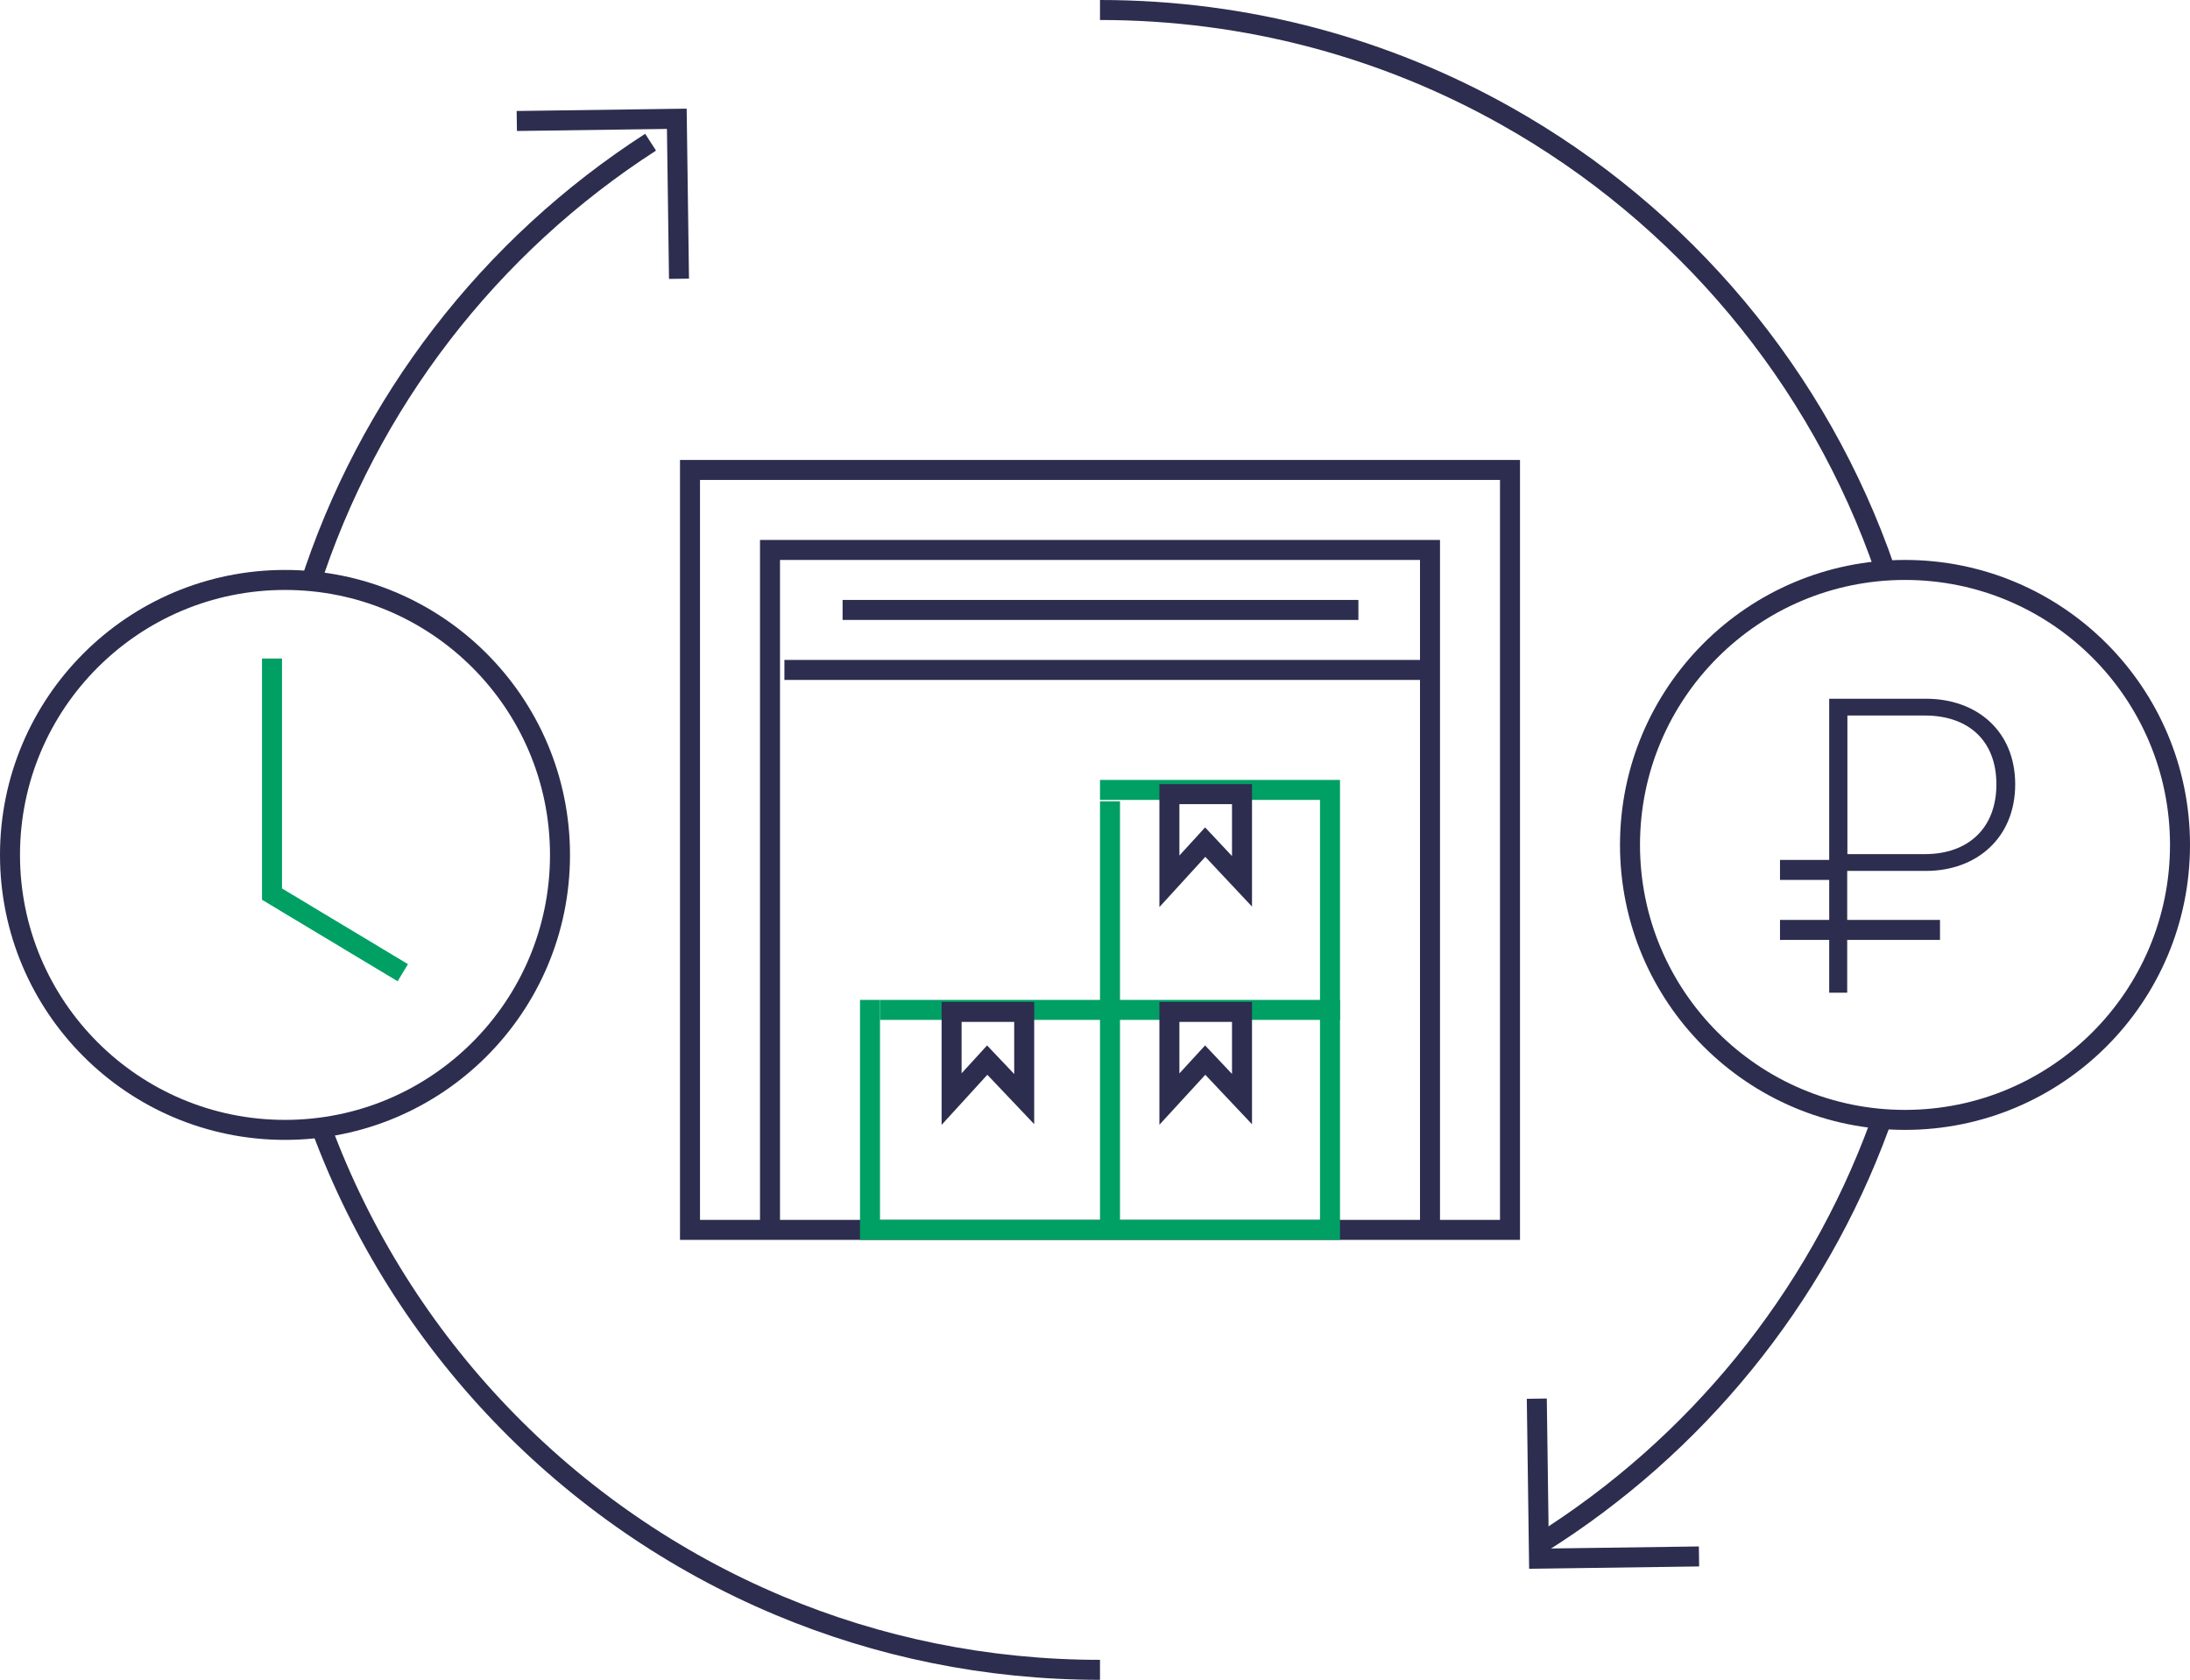
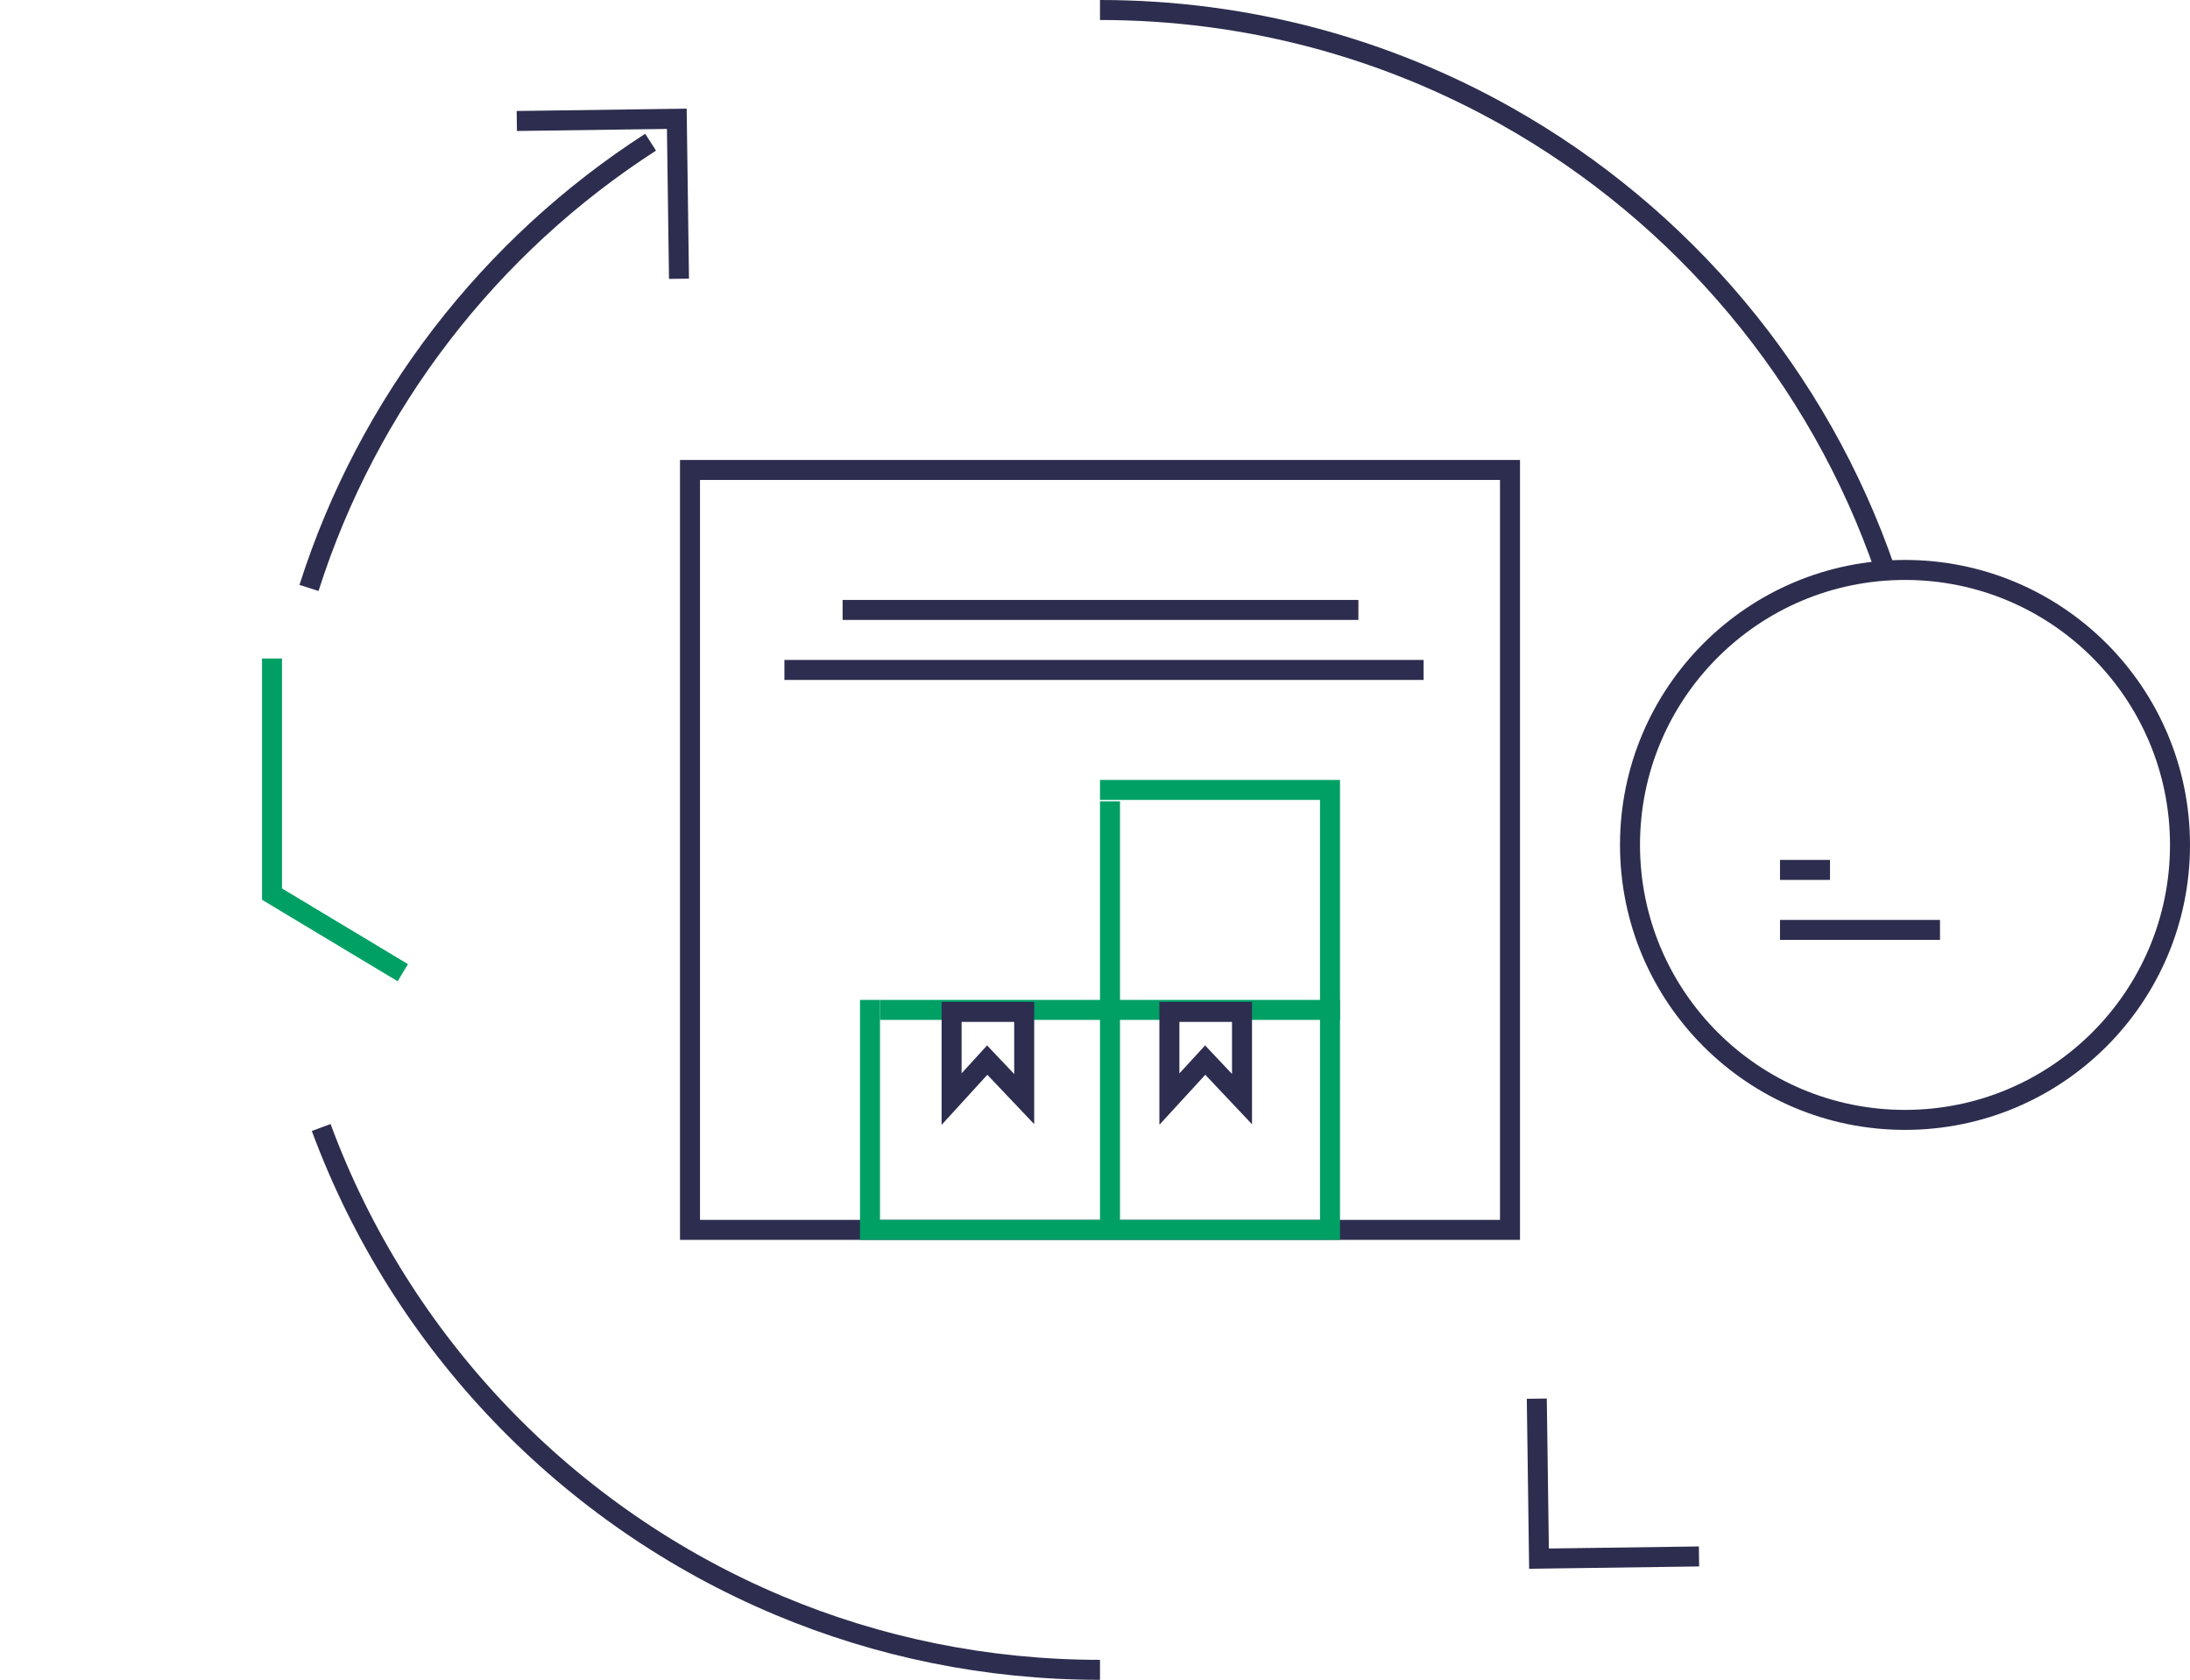
<svg xmlns="http://www.w3.org/2000/svg" viewBox="0 0 109.5 84">
  <defs>
    <style>
      .cls-1 {
        fill: #2d2d4f;
      }

      .cls-2 {
        stroke: #00a065;
      }

      .cls-2, .cls-3 {
        fill: none;
        stroke-miterlimit: 10;
      }

      .cls-3 {
        stroke: #2d2d4f;
      }
    </style>
  </defs>
  <g id="_лой_1" data-name="Слой 1" />
  <g id="_лой_2" data-name="Слой 2">
    <g id="_лой_1-2" data-name="Слой 1">
      <g>
-         <circle class="cls-3" cx="14.25" cy="42.75" r="13.75" />
        <polyline class="cls-2" points="13.6 32.93 13.6 44.71 20.14 48.64" />
        <line class="cls-3" x1="39.22" y1="33.5" x2="71.18" y2="33.5" />
        <line class="cls-3" x1="42.13" y1="30.5" x2="67.92" y2="30.5" />
        <rect class="cls-3" x="34.5" y="23.5" width="41" height="38" />
-         <polyline class="cls-3" points="38.5 61.5 38.5 27.5 71.5 27.5 71.5 61.5" />
        <polyline class="cls-2" points="55 39.5 66.5 39.5 66.5 61.5 43.5 61.5 43.5 50" />
        <line class="cls-2" x1="55.5" y1="40.07" x2="55.5" y2="61.14" />
        <line class="cls-2" x1="67" y1="50.5" x2="44" y2="50.5" />
-         <polygon class="cls-3" points="60.26 42.11 62.1 44.07 62.1 39.71 58.47 39.71 58.47 44.07 60.26 42.11" />
        <polygon class="cls-3" points="49.36 53.01 51.21 54.96 51.21 50.6 47.58 50.6 47.58 54.96 49.36 53.01" />
        <polygon class="cls-3" points="60.26 53.01 62.1 54.96 62.1 50.6 58.47 50.6 58.47 54.96 60.26 53.01" />
        <polyline class="cls-3" points="25.84 6.05 33.84 5.94 33.95 13.94" />
        <polyline class="cls-3" points="84.95 77.83 76.95 77.94 76.84 69.94" />
-         <path class="cls-1" d="M91.46,34.94h4.83c2.56,0,4.47,1.62,4.47,4.28s-1.91,4.33-4.47,4.33h-3.93v6.09h-.9v-14.7Zm4.79,7.77c2.14,0,3.57-1.28,3.57-3.49s-1.43-3.44-3.57-3.44h-3.88v6.93h3.88Z" />
        <circle class="cls-3" cx="95.25" cy="42.25" r="13.75" />
        <path class="cls-3" d="M15.45,29.4c2.95-9.27,9.06-17.12,17.08-22.29" />
        <path class="cls-3" d="M55,83.5c-5.69,0-11.11-1.14-16.04-3.21-10.57-4.43-18.91-13.11-22.9-23.91" />
-         <path class="cls-3" d="M93.97,56.29c-3.19,8.7-9.21,16.04-16.95,20.89" />
        <path class="cls-3" d="M55,.5c7.38,0,14.3,1.92,20.31,5.3,8.81,4.95,15.64,13.04,18.96,22.74" />
        <line class="cls-3" x1="97" y1="46.5" x2="89" y2="46.5" />
        <line class="cls-3" x1="89" y1="43.5" x2="91.5" y2="43.5" />
      </g>
    </g>
  </g>
</svg>